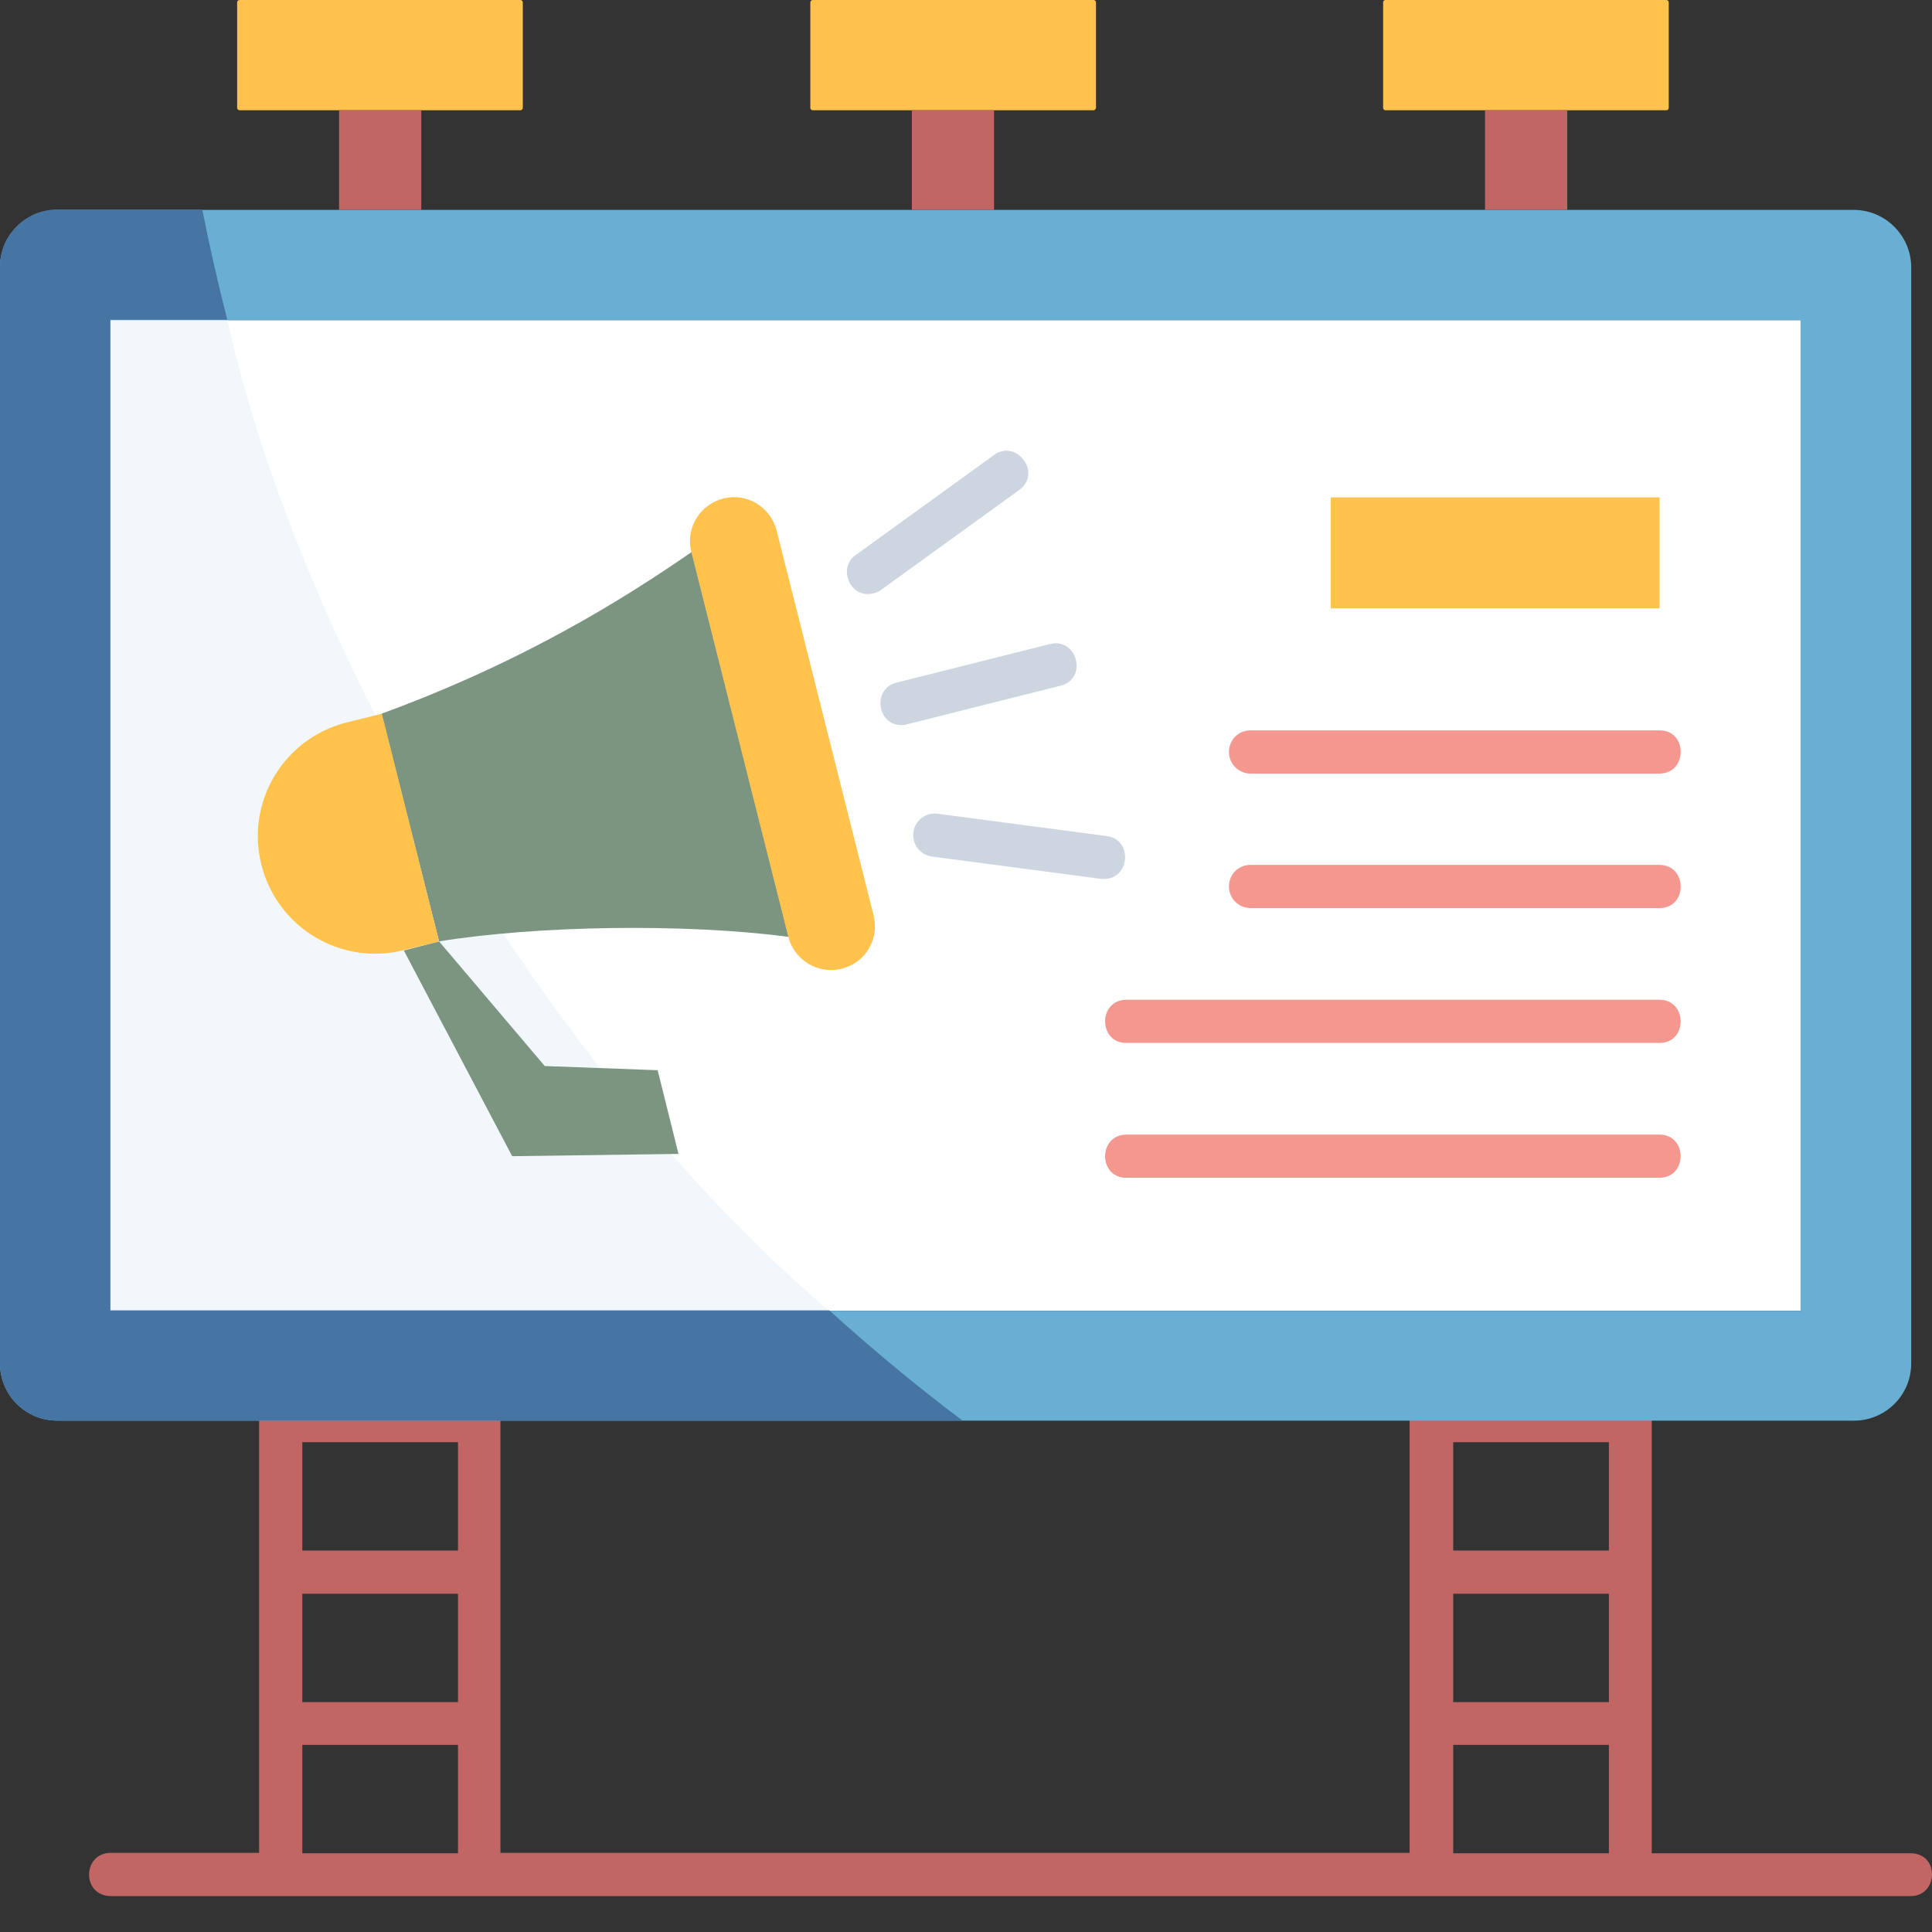
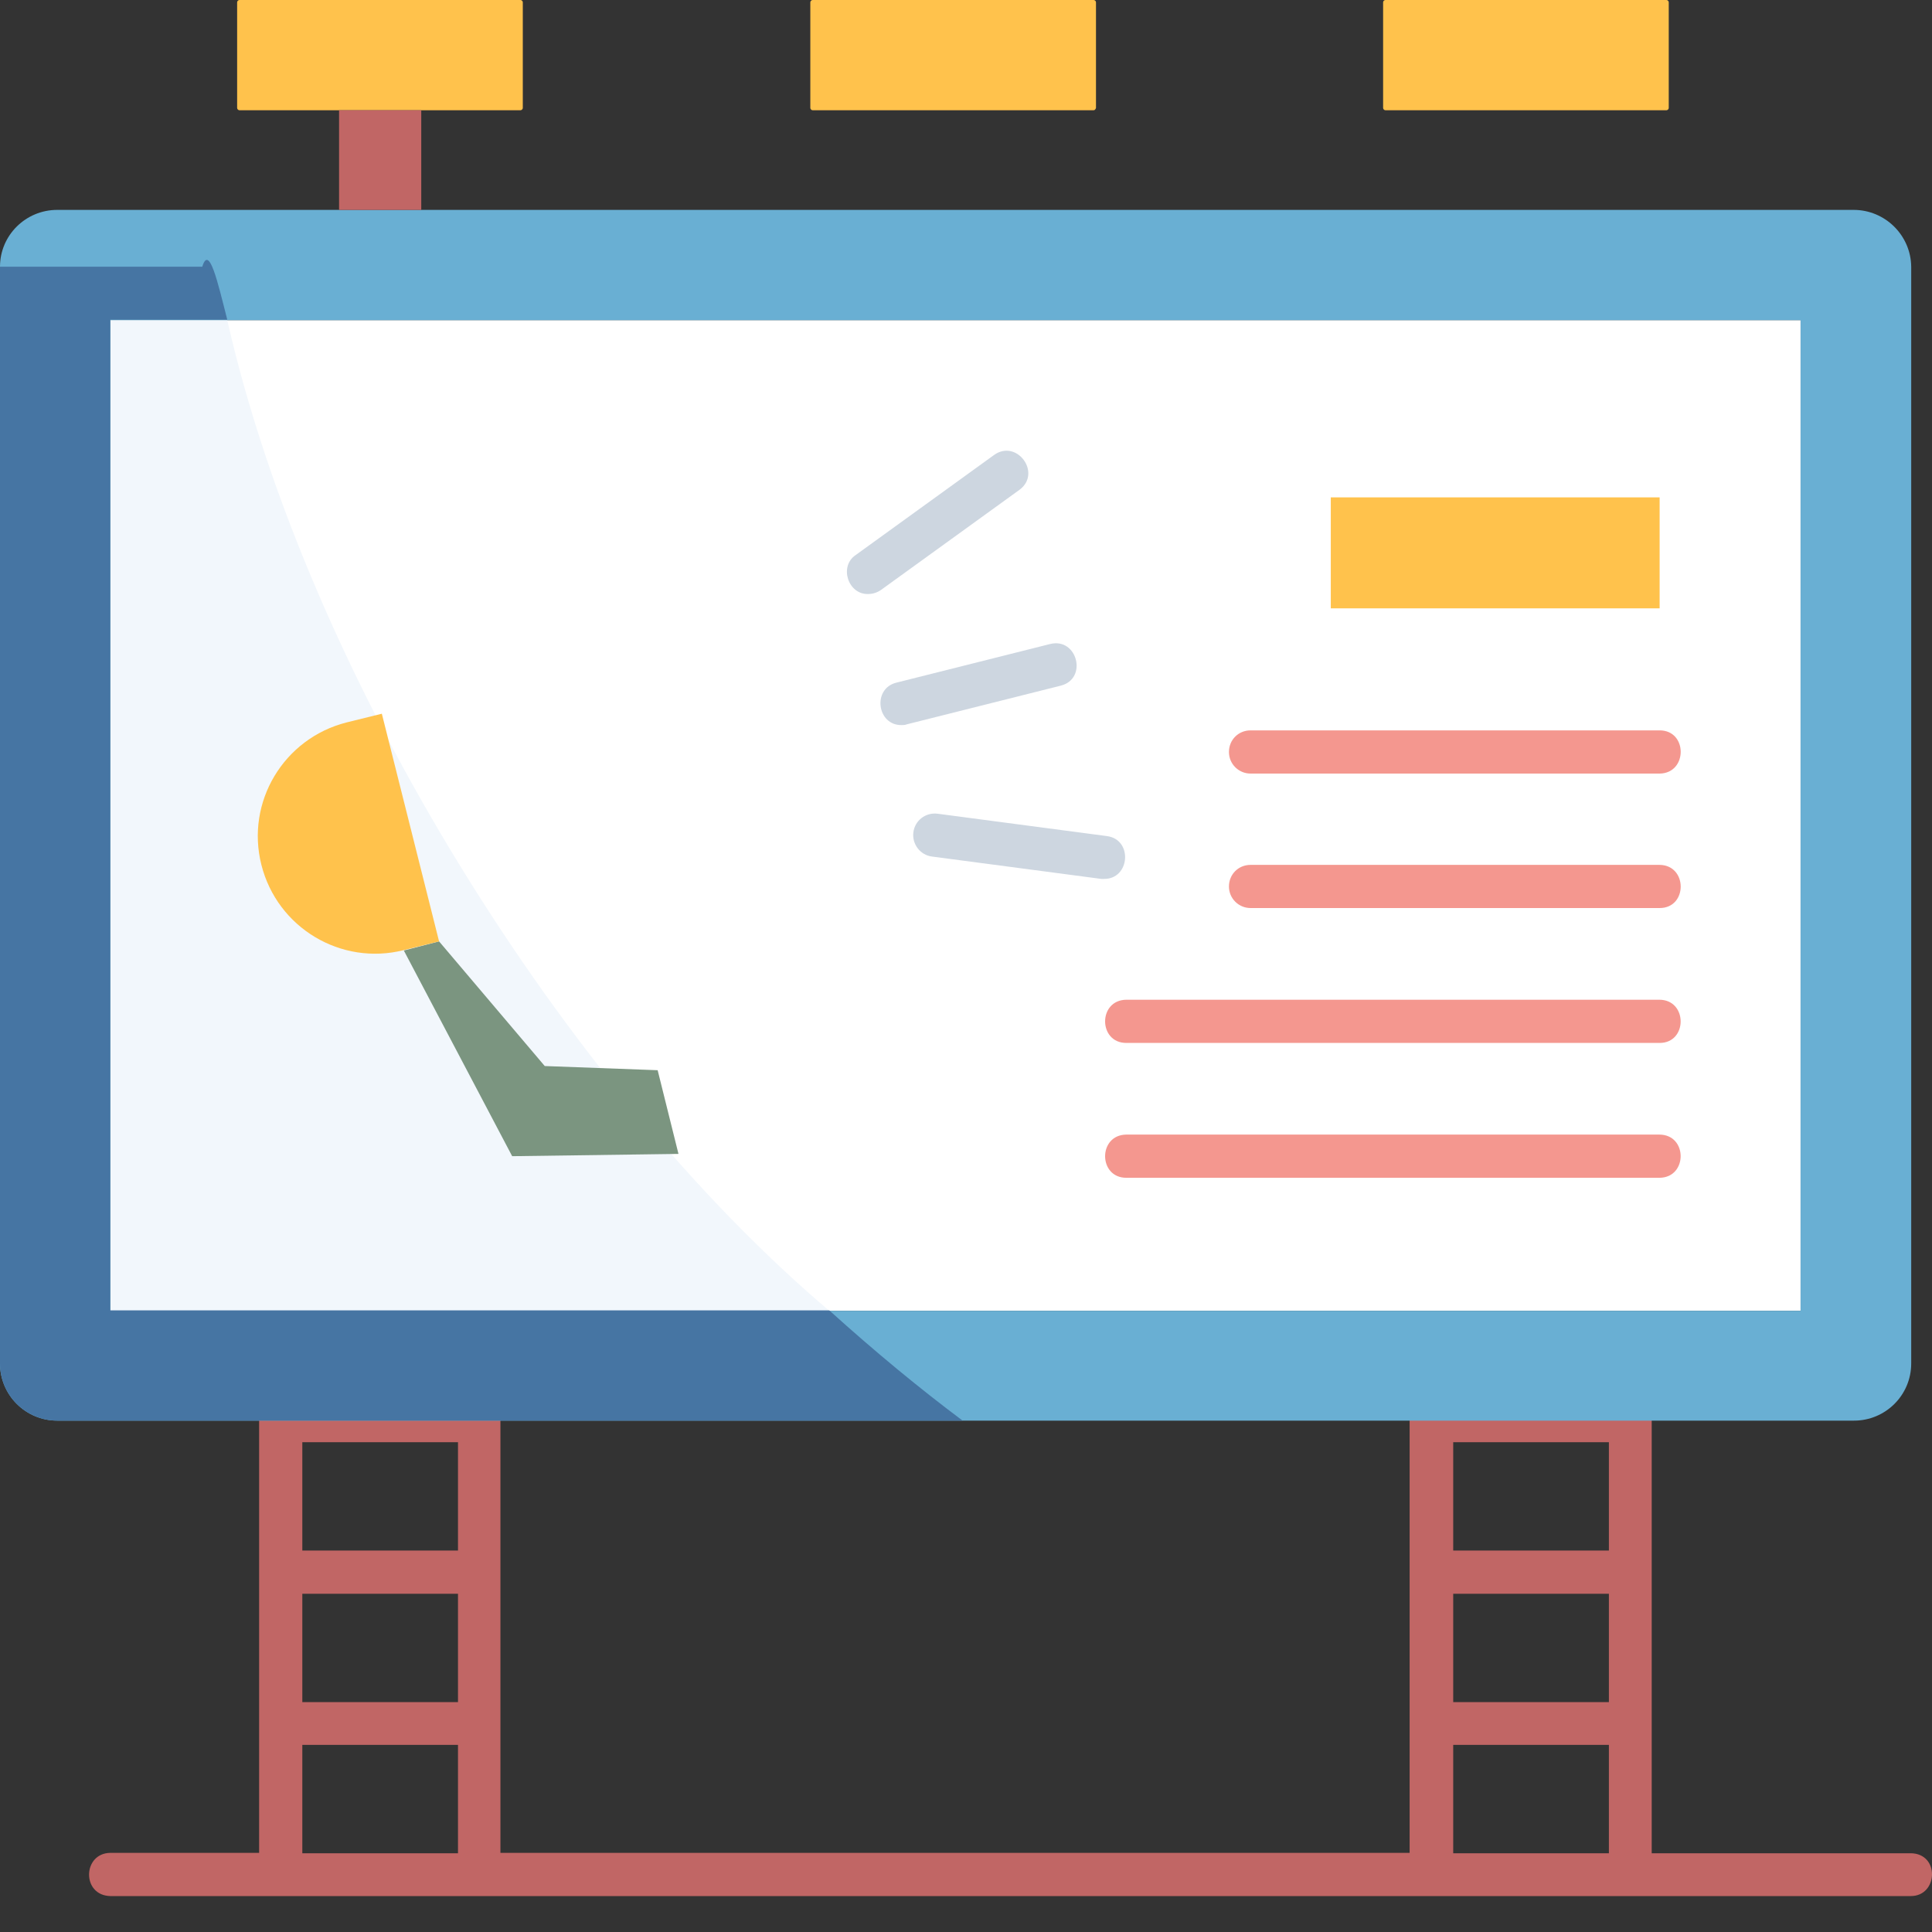
<svg xmlns="http://www.w3.org/2000/svg" width="50" height="50" viewBox="0 0 50 50" fill="none">
  <rect x="0" y="0" width="50" height="50" fill="#333333" stroke="none" />
  <path d="M2.853 8.285H46.599V33.922H2.853V8.285Z" fill="white" />
  <path d="M21.461 33.922H2.853V8.285H5.882C7.981 17.54 14.677 28.177 21.461 33.922Z" fill="#F2F7FC" />
-   <path d="M14.579 16.343C12.892 17.265 11.294 17.951 9.873 18.471L11.363 24.363C13.902 23.951 17.735 23.893 20.412 24.246L17.902 14.285C16.922 14.961 15.824 15.667 14.579 16.343Z" fill="#7B9580" />
  <path d="M10.451 24.599L13.255 29.922L17.559 29.863L17.02 27.697L14.098 27.589L11.363 24.363L10.451 24.599Z" fill="#7B9580" />
  <path d="M49.452 47.962H42.746V36.766C42.746 36.462 42.501 36.207 42.187 36.207H37.04C36.736 36.207 36.481 36.452 36.481 36.766V47.952H12.951V36.766C12.951 36.462 12.706 36.207 12.392 36.207H7.265C6.961 36.207 6.706 36.452 6.706 36.766V47.952H2.853C2.137 47.962 2.108 49.05 2.853 49.07H49.452C50.158 49.07 50.207 47.972 49.452 47.962ZM37.609 41.246H41.638V44.05H37.609V41.246ZM37.609 37.324H41.638V40.128H37.609V37.324ZM7.824 41.246H11.853V44.05H7.824V41.246ZM7.824 37.324H11.853V40.128H7.824V37.324ZM7.824 47.962V45.158H11.853V47.962H7.824ZM37.609 47.962V45.158H41.638V47.962H37.609Z" fill="#C16665" />
  <path d="M47.972 5.432H1.48C0.667 5.432 0 6.088 0 6.902V35.285C0 36.109 0.667 36.766 1.48 36.766H47.981C48.795 36.766 49.462 36.109 49.462 35.285V6.902C49.452 6.088 48.785 5.432 47.972 5.432ZM46.599 33.922H2.853V8.285H46.599V33.922Z" fill="#69AFD3" />
-   <path d="M24.912 36.765H1.48C0.667 36.765 0 36.109 0 35.285V6.902C0 6.088 0.667 5.422 1.48 5.422H5.235C5.412 6.324 5.628 7.275 5.882 8.275H2.853V33.912H21.461C22.667 35.001 23.824 35.952 24.912 36.765Z" fill="#4675A3" />
+   <path d="M24.912 36.765H1.48C0.667 36.765 0 36.109 0 35.285V6.902H5.235C5.412 6.324 5.628 7.275 5.882 8.275H2.853V33.912H21.461C22.667 35.001 23.824 35.952 24.912 36.765Z" fill="#4675A3" />
  <path d="M13.471 2.853H6.196C6.167 2.853 6.137 2.824 6.137 2.794V0.059C6.137 0.029 6.167 0 6.196 0H13.471C13.5 0 13.53 0.029 13.53 0.059V2.794C13.53 2.824 13.5 2.853 13.471 2.853Z" fill="#FFC24C" />
  <path d="M8.775 2.853H10.902V5.432H8.775V2.853Z" fill="#C16665" />
  <path d="M28.305 2.853H21.03C21.001 2.853 20.971 2.824 20.971 2.794V0.059C20.971 0.029 21.001 0 21.03 0H28.305C28.334 0 28.364 0.029 28.364 0.059V2.794C28.354 2.824 28.334 2.853 28.305 2.853Z" fill="#FFC24C" />
-   <path d="M23.599 2.853H25.726V5.432H23.599V2.853Z" fill="#C16665" />
  <path d="M43.128 2.853H35.854C35.824 2.853 35.795 2.824 35.795 2.794V0.059C35.795 0.029 35.824 0 35.854 0H43.128C43.158 0 43.187 0.029 43.187 0.059V2.794C43.187 2.824 43.158 2.853 43.128 2.853Z" fill="#FFC24C" />
-   <path d="M38.432 2.853H40.56V5.432H38.432V2.853Z" fill="#C16665" />
  <path d="M11.363 24.363L10.451 24.589C8.823 25 7.176 24.01 6.765 22.383C6.353 20.755 7.343 19.108 8.971 18.696L9.882 18.471L11.363 24.363Z" fill="#FFC24C" />
-   <path d="M21.785 25.069C21.177 25.226 20.559 24.853 20.402 24.246L17.892 14.285C17.735 13.677 18.108 13.059 18.716 12.902C19.324 12.745 19.941 13.118 20.098 13.726L22.608 23.687C22.765 24.304 22.392 24.922 21.785 25.069Z" fill="#FFC24C" />
  <path d="M23.334 18.765C22.697 18.775 22.569 17.824 23.197 17.667L27.177 16.667C27.883 16.491 28.157 17.569 27.451 17.745L23.471 18.745C23.422 18.765 23.373 18.765 23.334 18.765Z" fill="#CDD6E0" />
  <path d="M22.471 15.373C21.951 15.393 21.706 14.657 22.147 14.363L25.726 11.775C26.314 11.353 26.971 12.245 26.383 12.677L22.804 15.265C22.706 15.334 22.588 15.373 22.471 15.373Z" fill="#CDD6E0" />
  <path d="M28.569 22.746C28.55 22.746 28.52 22.746 28.501 22.746L24.118 22.167C23.814 22.128 23.599 21.844 23.638 21.54C23.677 21.236 23.952 21.02 24.265 21.059L28.648 21.638C29.324 21.726 29.246 22.755 28.569 22.746Z" fill="#CDD6E0" />
  <path d="M42.951 15.744H34.441V12.872H42.951V15.744Z" fill="#FFC24C" />
  <path d="M42.952 20.02H32.364C32.06 20.02 31.805 19.775 31.805 19.461C31.805 19.147 32.05 18.902 32.364 18.902H42.952C43.678 18.902 43.678 20.01 42.952 20.02Z" fill="#F4978F" />
  <path d="M42.952 23.5H32.364C32.06 23.5 31.805 23.255 31.805 22.942C31.805 22.628 32.05 22.383 32.364 22.383H42.952C43.678 22.393 43.678 23.5 42.952 23.5Z" fill="#F4978F" />
  <path d="M42.952 26.991H29.148C28.422 26.991 28.413 25.883 29.148 25.873H42.942C43.678 25.873 43.678 26.991 42.952 26.991Z" fill="#F4978F" />
  <path d="M42.952 30.481H29.148C28.422 30.481 28.413 29.373 29.148 29.363H42.942C43.678 29.363 43.678 30.471 42.952 30.481Z" fill="#F4978F" />
</svg>